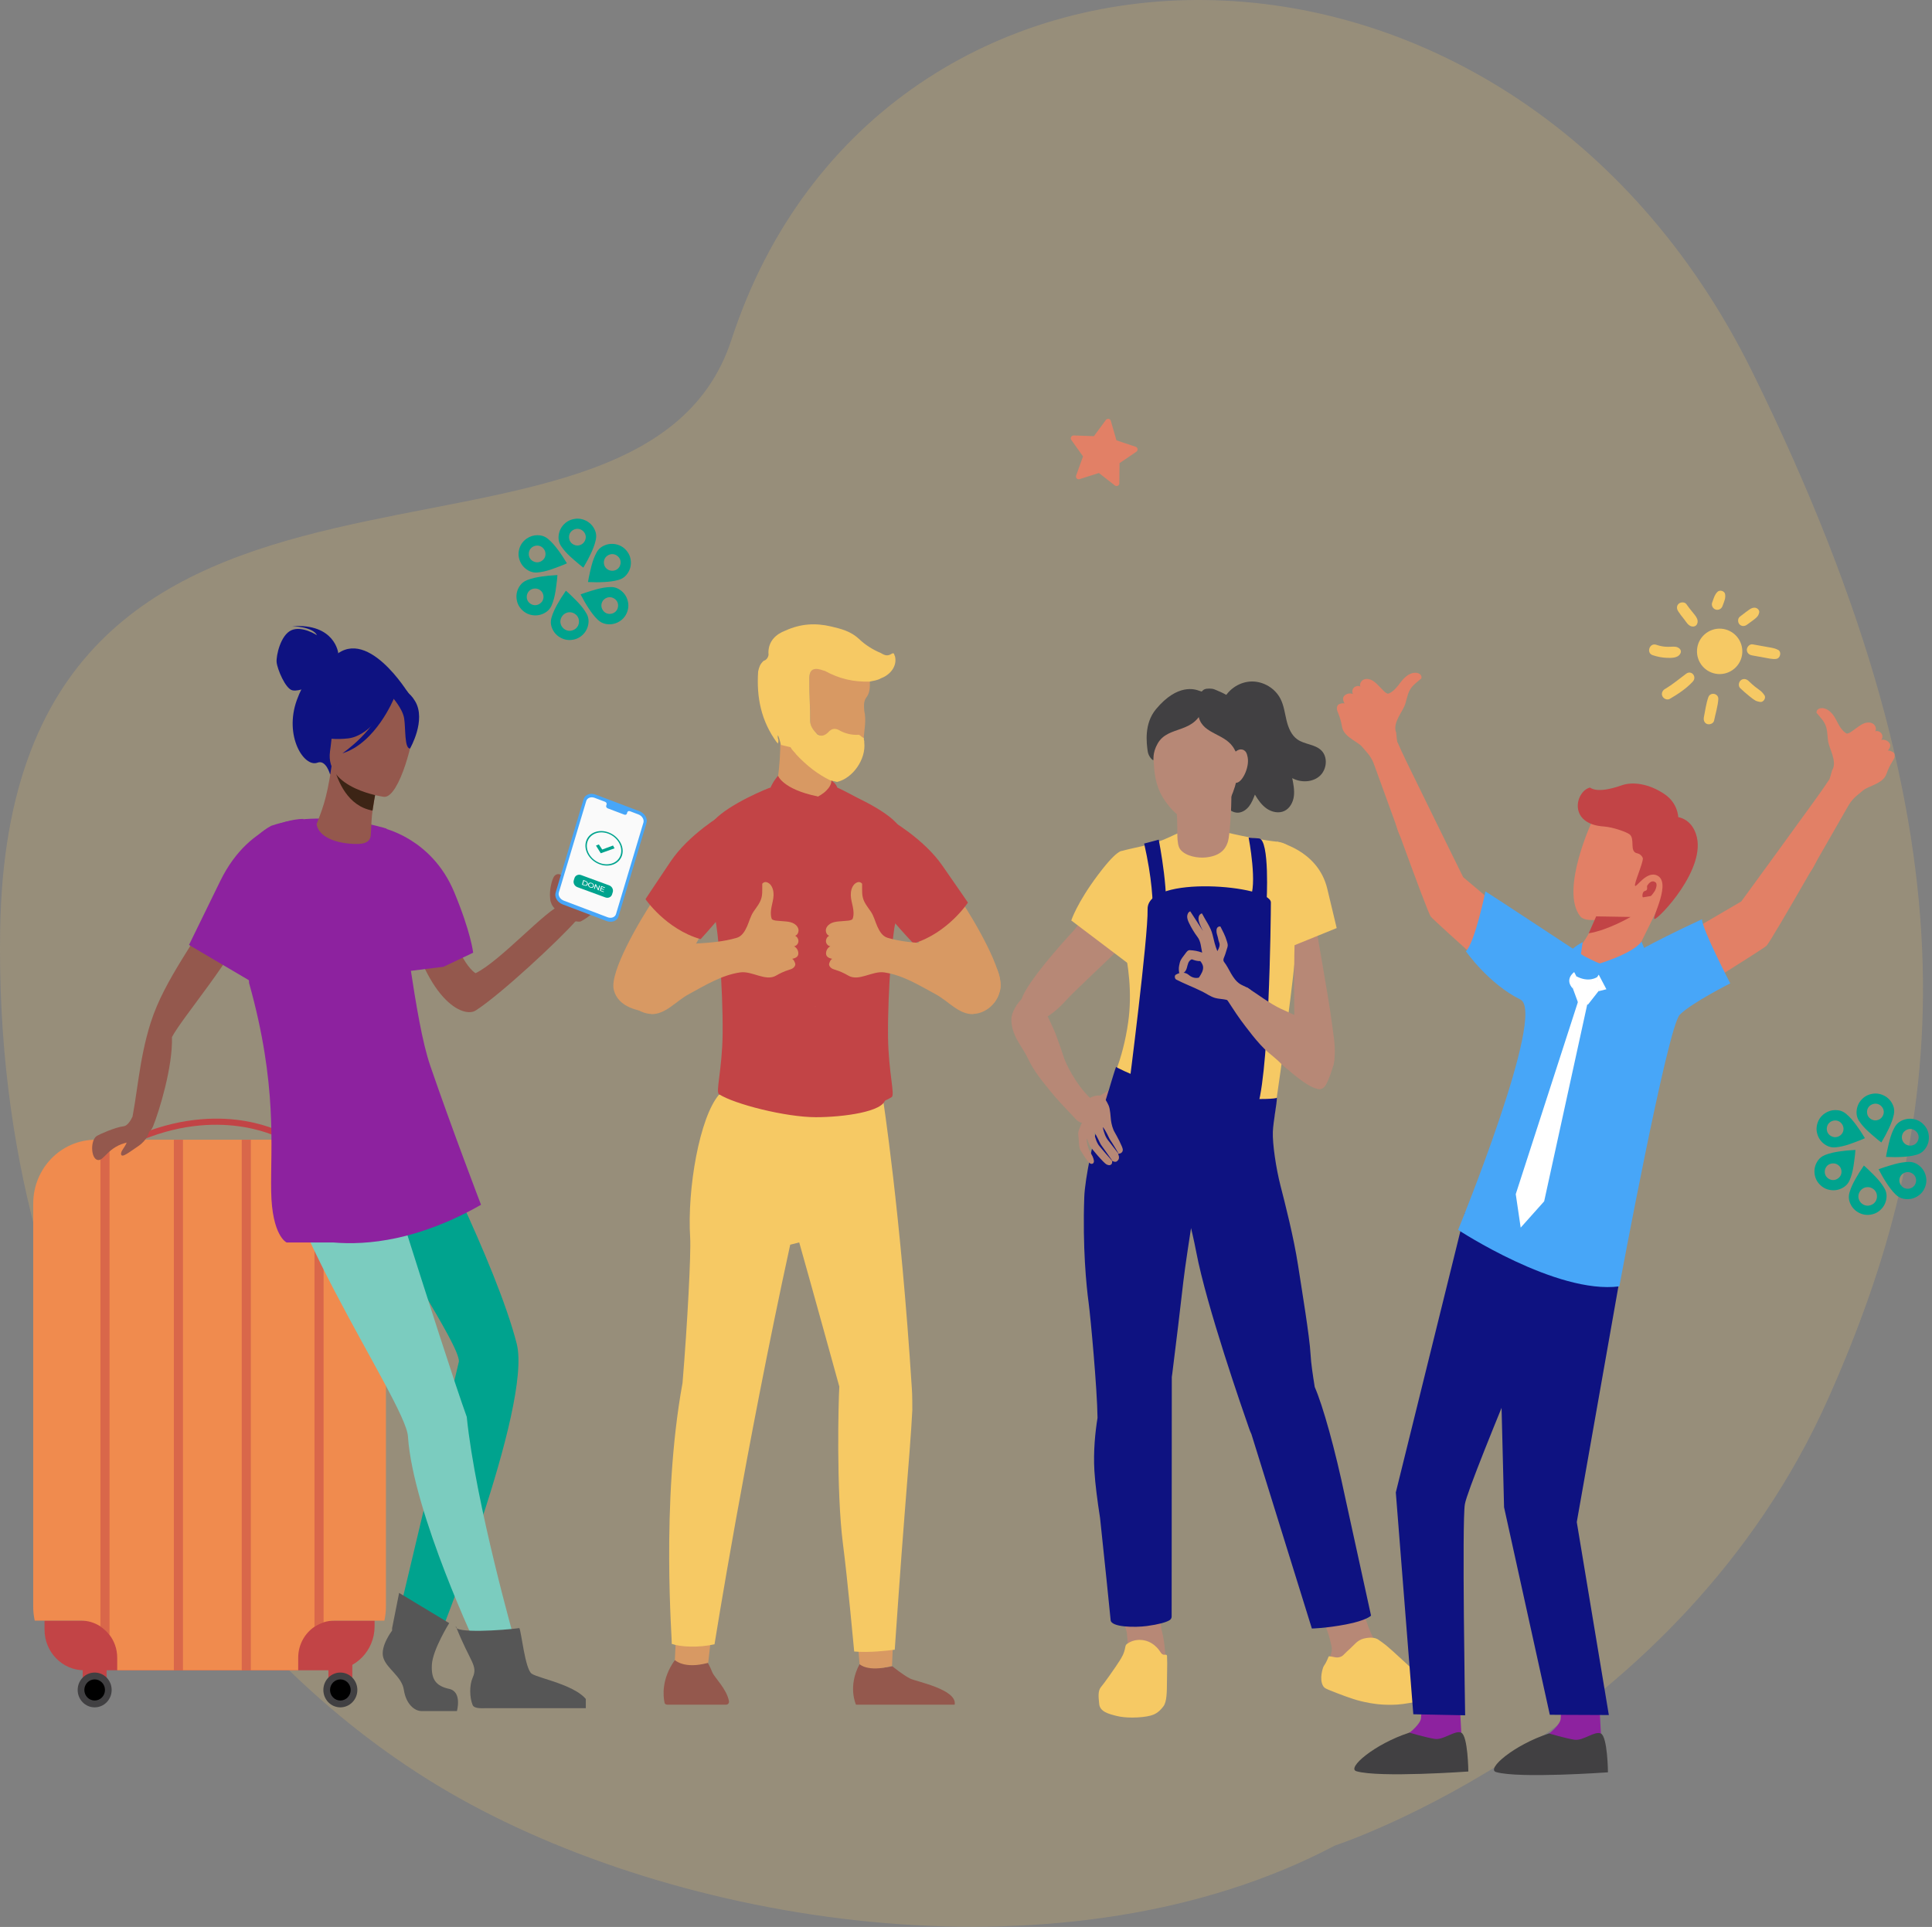
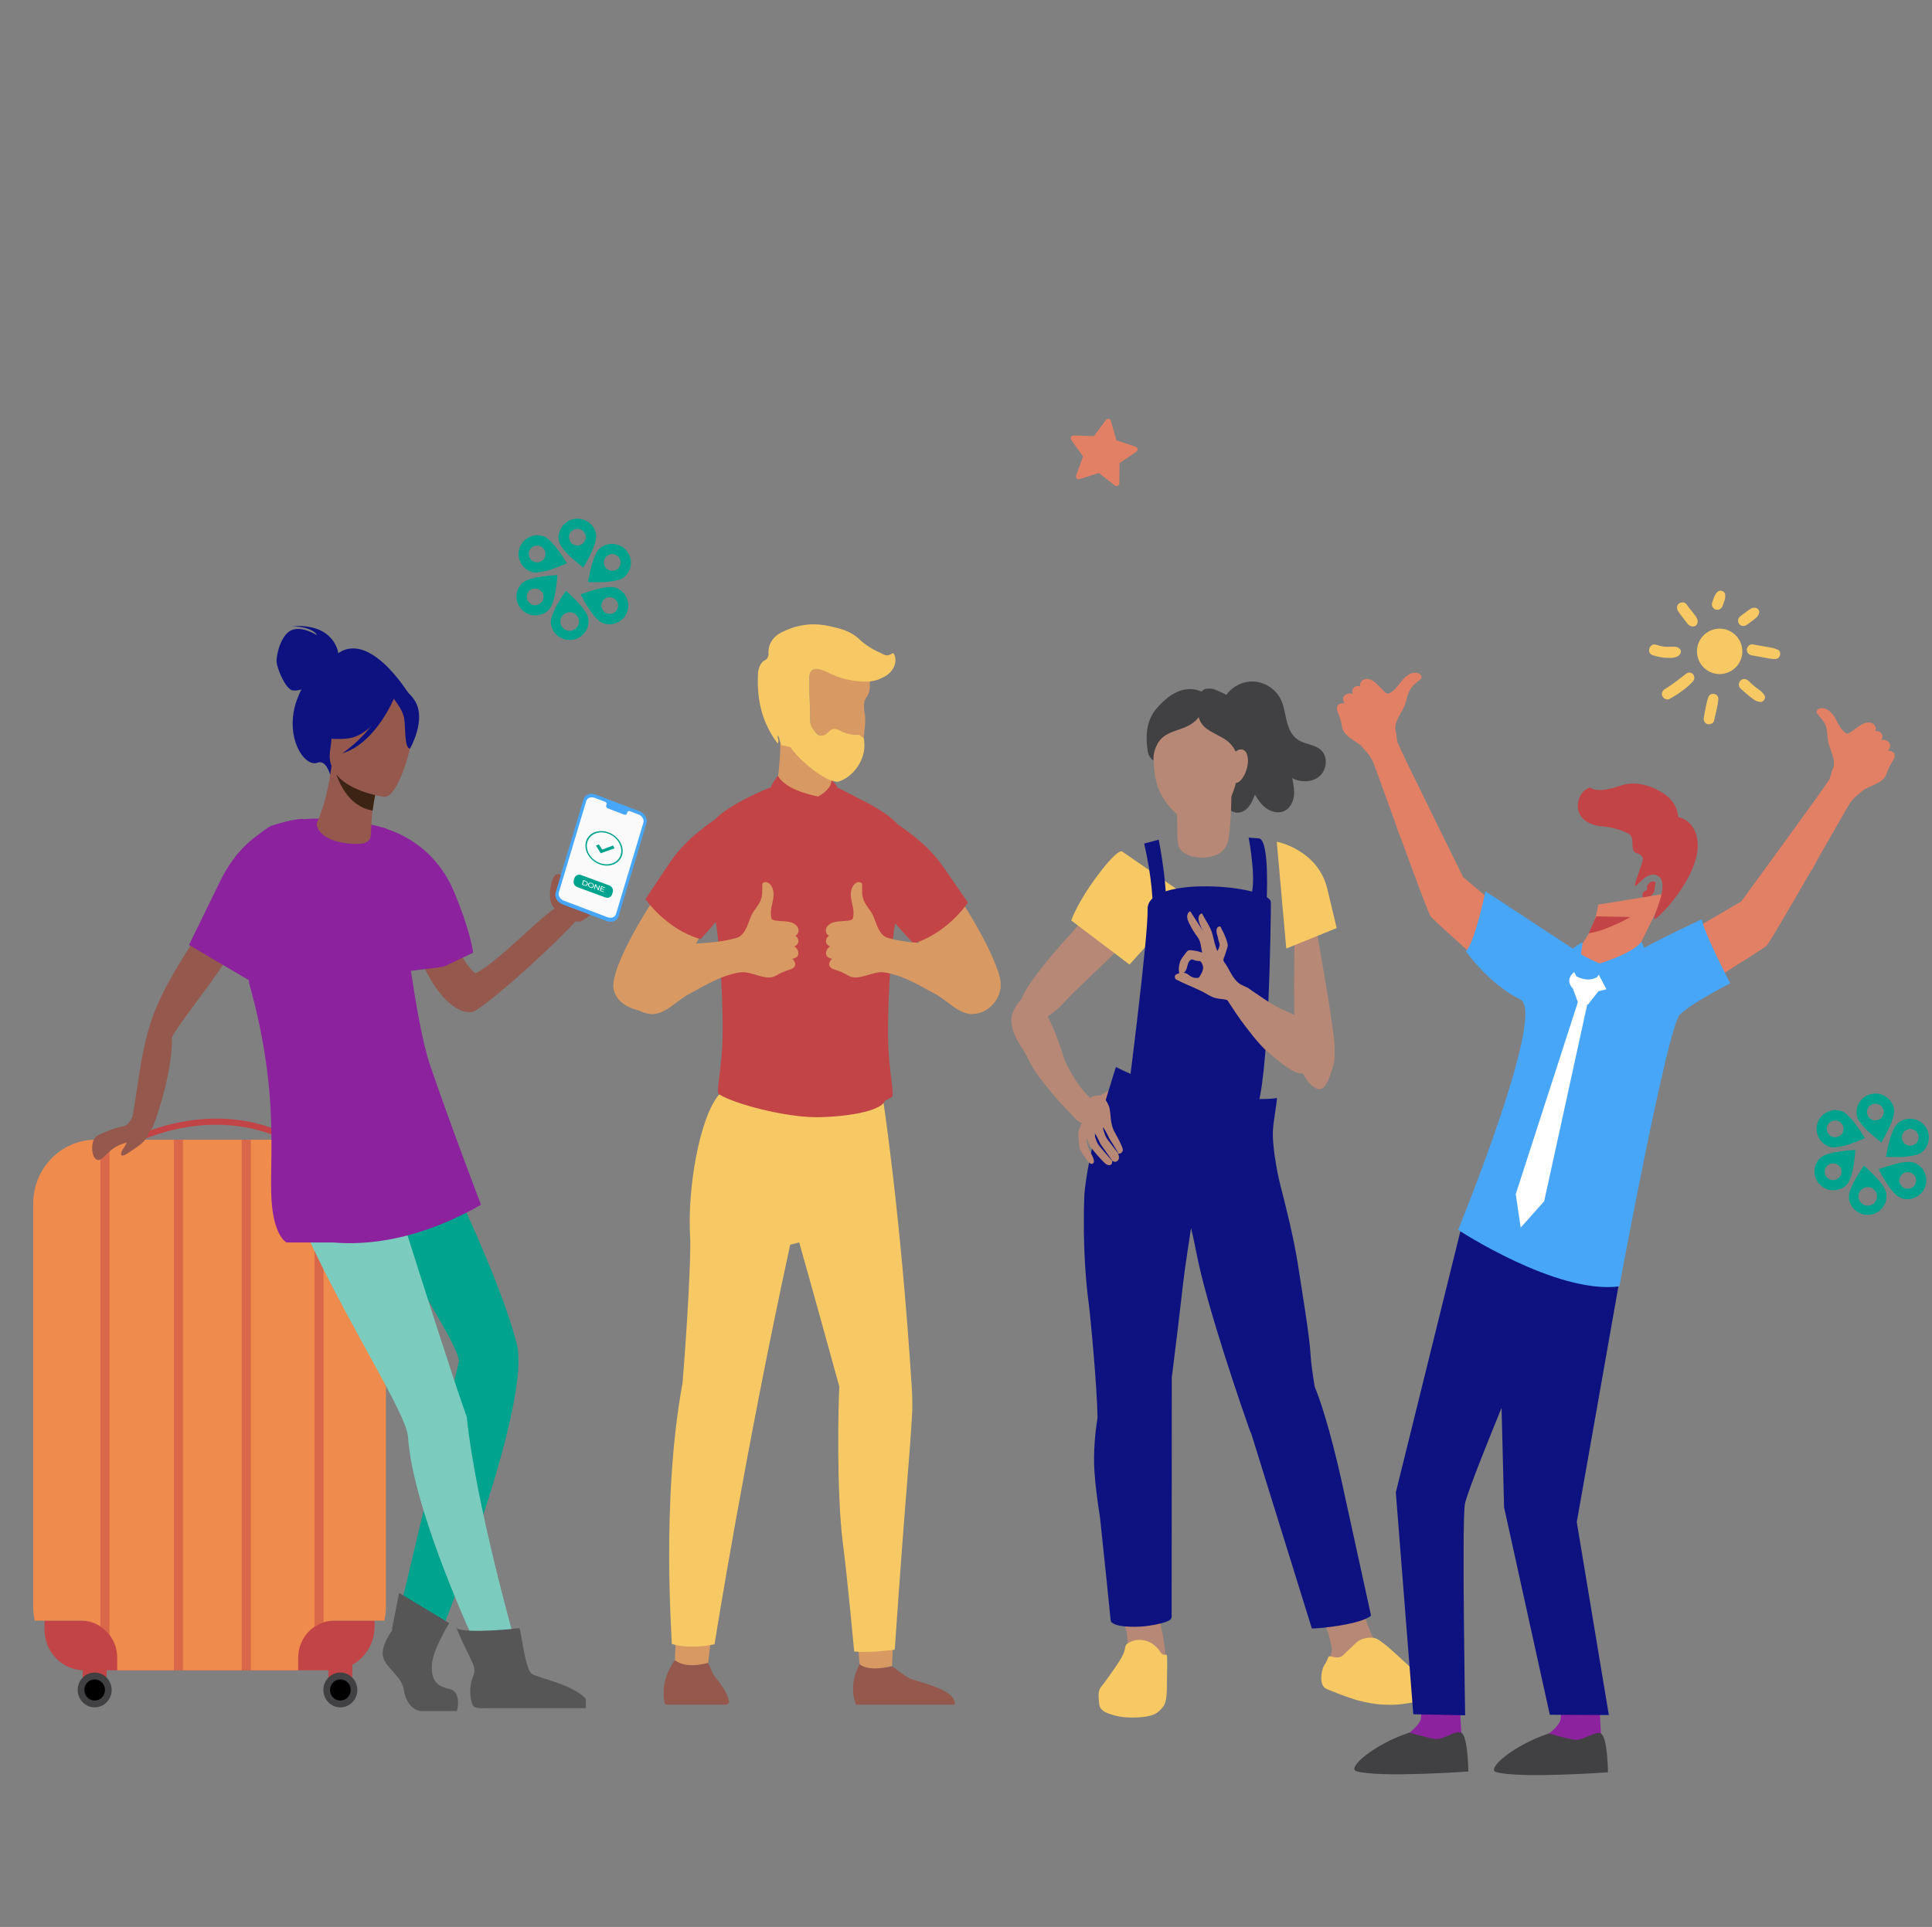
<svg xmlns="http://www.w3.org/2000/svg" width="413" height="412" viewBox="0 0 413 412" fill="none">
  <rect x="0" y="0" width="413" height="412" fill="#808080" stroke="none" />
-   <path opacity="0.2" d="M374.659 79.658C424.744 181.37 416.075 242.189 390.895 298.845C359.038 370.524 285.367 394.593 285.367 394.593C228.792 424.439 147.981 412.337 98.203 384.462C48.426 356.586 -1.583 293.189 0.038 198.588C2.13 76.532 136.227 134.276 156.362 72.631C187.963 -24.117 322.324 -26.621 374.659 79.658Z" fill="#F6C964" />
  <path d="M390.976 166.75C389.67 168.775 386.843 172.633 386.843 172.633C386.82 172.664 373.011 191.721 372.234 192.732L351.342 204.952L354.141 217.078C354.141 217.078 376.529 203.166 377.594 202.24C378.64 201.312 394.427 173.351 395.901 170.936C395.901 170.936 397.664 169.511 399.243 168.188L390.976 166.75Z" fill="#E28066" />
  <path d="M298.763 158.731C299.702 160.95 301.827 165.235 301.827 165.235C301.884 165.35 312.185 186.413 312.776 187.54L331.266 203.158L326.43 214.625C326.338 214.544 306.752 197.078 305.865 195.988C304.992 194.886 294.231 164.643 293.193 162.011C293.193 162.011 291.701 160.305 290.372 158.731H298.763Z" fill="#E28066" />
-   <path d="M236.905 186.701C236.905 189.975 237.081 185.874 238.1 185.448C238.689 185.201 236.905 184.276 239.471 182.026C243.169 181.019 245.607 180.812 248.74 179.531C252 178.198 254.934 176.028 259.833 177.372C264.732 178.715 270.58 179.718 272.933 179.958C275.285 180.197 277.014 181.711 277.506 184.276C279.466 194.503 272.831 233.757 272.477 238.265C272.124 242.773 256.463 244.055 246.466 241.669C236.476 239.284 235.369 238.027 236.365 234.817C237.353 231.635 240.007 226.861 241.177 218.512C242.913 206.122 237.972 194.422 236.905 190.179C236.361 188.015 237.068 187.788 236.905 186.701Z" fill="#F6C964" />
  <path d="M239.22 231.788L234.095 234.9L235.591 237.621L239.22 231.788Z" fill="#B78876" />
  <path d="M278.082 188.486C278.082 188.486 279.839 188.967 280.633 194.078C281.251 198.066 284.163 214.22 284.638 218.186C285.058 221.701 285.907 224.916 284.788 228.563C283.533 232.653 282.568 233.225 281.361 232.695C279.247 231.767 277.395 228.168 276.925 223.349C276.454 218.529 276.375 189.095 278.082 188.486Z" fill="#B78876" />
  <path d="M249.886 191.08C249.886 191.08 240.661 183.227 237 186.882C234.144 189.733 232.068 196.243 229.341 199.163C226.926 201.75 219.686 209.874 218.433 213.477C217.029 217.518 217.469 218.549 218.755 218.835C221.009 219.336 224.63 217.527 227.857 213.918C231.085 210.308 250.903 192.58 249.886 191.08Z" fill="#B78876" />
  <path d="M291.558 344.855H282.166C282.938 346.716 283.704 348.432 284.128 349.878C284.324 350.553 284.472 351.302 284.646 352.055C284.737 352.454 284.73 352.867 284.622 353.262C284.419 354.011 284.213 354.756 284.068 355.305C283.659 356.857 283.465 358.826 284.313 359.633C284.936 360.226 296.336 355.764 296.291 355.298C296.291 355.297 296.291 355.294 296.291 355.293C296.125 353.732 293.308 351.399 291.558 344.855Z" fill="#B78876" />
  <path d="M248.266 348.341C248.235 347.734 248.035 346.941 247.779 344.855H239.861C240.285 346.743 240.588 348.06 240.875 349.001C240.992 350.051 241.068 351.062 241.015 351.733C240.871 353.56 240.322 354.444 239.669 355.481C238.933 356.645 236.542 360.046 235.917 360.766C235.292 361.487 235.437 362.737 235.581 364.13C235.725 365.523 237.168 365.957 239.092 366.437C241.016 366.916 244.237 366.805 245.922 366.341C246.78 366.104 247.558 365.668 248.424 364.514C249.29 363.36 249.049 360.429 249.145 357.258C249.241 354.086 248.952 350.915 248.376 348.752C248.34 348.623 248.304 348.486 248.266 348.341Z" fill="#B78876" />
  <path d="M242.051 367.23C240.791 367.23 239.629 367.112 238.777 366.9C236.992 366.454 235.146 365.993 234.975 364.334L234.966 364.244C234.812 362.762 234.68 361.481 235.371 360.684C236.006 359.952 238.47 356.458 239.267 355.193C239.824 354.312 240.311 353.541 240.541 352.203C240.565 352.07 240.613 351.696 240.883 351.499C241.616 350.964 242.438 350.671 243.329 350.627C243.417 350.624 243.506 350.621 243.594 350.621C246.354 350.621 247.784 352.772 248.043 353.203C248.288 353.611 248.56 353.81 248.875 353.809C249.055 353.809 249.456 353.665 249.474 354.092C249.518 355.106 249.525 356.135 249.494 357.153C249.47 357.915 249.466 358.66 249.461 359.38C249.447 361.78 249.435 363.854 248.704 364.828C247.682 366.189 246.762 366.588 245.996 366.801C245.017 367.068 243.543 367.23 242.051 367.23Z" fill="#F6C964" />
  <path d="M295.738 364.464C296 364.478 296.265 364.487 296.528 364.491C297.942 364.517 299.122 364.504 301.437 364.097C303.568 363.72 303.568 363.72 305.054 363.31C305.133 363.288 305.211 363.271 305.286 363.256C305.548 363.199 305.818 363.141 306.037 362.909C306.946 361.947 305.773 359.728 305.575 359.446C305.312 359.073 304.953 358.753 304.938 358.74C304.275 358.151 303.602 357.917 303.348 357.83L303.312 357.817C302.721 357.61 302.355 357.273 300.813 355.85C300.52 355.579 300.183 355.27 299.796 354.914C298.021 353.287 297.13 352.471 296.542 351.989C295.544 351.174 294.999 350.811 294.56 350.52C294.192 350.275 293.22 349.917 291.513 350.344C290.13 350.689 289.448 351.754 288.619 352.48C288.078 352.954 287.731 353.301 287.477 353.555C287.053 353.98 286.893 354.139 286.475 354.274C286.215 354.358 285.978 354.392 285.728 354.379C285.509 354.367 285.301 354.323 285.057 354.271C284.804 354.218 284.516 354.158 284.165 354.125C284.165 354.125 284.123 354.116 284.068 354.151C284.018 354.183 283.998 354.231 283.998 354.231C283.879 354.552 283.728 354.874 283.583 355.185C283.403 355.566 283.289 355.741 283.179 355.909C283.088 356.048 282.994 356.191 282.872 356.438C282.86 356.46 281.931 358.948 282.837 360.472C283.127 360.961 283.57 361.132 284.754 361.591C284.915 361.653 285.09 361.72 285.28 361.795C285.767 361.987 288.832 363.223 290.869 363.71C291.872 363.949 293.553 364.35 295.738 364.464Z" fill="#F6C964" />
  <path d="M266.919 179.078C266.919 179.078 268.928 189.484 267.101 192.223C265.274 194.962 270.755 192.953 270.755 192.953C270.755 192.953 271.487 179.443 269.111 179.261C266.174 179.034 266.919 179.078 266.919 179.078Z" fill="#0E1281" />
  <path d="M287.572 320.238C285.381 309.78 282.789 300.536 281.048 296.554C280.642 294.039 280.248 291.408 280.158 289.597C279.967 285.796 278.193 275.169 277.477 270.499C276.565 264.55 274.675 257.199 273.725 253.494C272.775 249.789 272 244.562 272.095 241.997C272.178 239.763 273.008 235.727 272.953 234.723C272.602 234.921 269.993 235.132 264.088 234.834C254.673 234.359 253.59 234.207 247.029 231.736C240.467 229.265 238.576 228.128 238.576 228.128C238.386 228.412 235.641 237.721 234.785 240.287C233.929 242.852 231.933 251.733 231.783 255.963C231.402 266.673 232.231 274.966 232.707 278.48C233.119 281.523 234.548 296.951 234.616 303.14C234.121 306.22 233.696 310.323 233.95 314.526C234.117 317.282 234.579 320.847 235.16 324.579C235.905 331.648 237.337 345.257 237.419 346.393C237.53 347.932 242.611 348.005 245.19 347.653C247.663 347.316 249.279 346.869 250.028 346.403C250.327 346.217 250.494 345.877 250.461 345.525L250.493 294.423C250.537 294.122 250.575 293.84 250.609 293.586C251.084 289.976 252.674 276.674 252.959 274.015C253.244 271.355 254.605 262.57 254.605 262.57C254.605 262.57 255.216 265.047 255.717 267.687C257.93 279.335 265.703 301.662 267.034 305.463C267.177 305.873 267.34 306.268 267.518 306.647L280.435 348.19C280.435 348.19 283.375 348.152 287.778 347.305C292.18 346.456 293.085 345.433 293.085 345.433L287.572 320.238Z" fill="#0E1281" />
  <path d="M272.932 179.959C272.932 179.959 281.721 181.634 283.732 190.032C285.742 198.429 285.741 198.43 285.741 198.43L274.961 202.811L272.932 179.959Z" fill="#F6C964" />
  <path d="M239.933 182.093C239.933 182.093 239.284 180.984 234.731 187.038C230.179 193.092 229.005 196.805 229.005 196.805L241.467 206.236L254.243 191.966L239.933 182.093Z" fill="#F6C964" />
-   <path d="M281.991 232.832C282.084 232.835 282.173 232.834 282.258 232.825C282.946 232.761 283.402 232.033 283.662 231.434C284.281 230.011 284.518 227.604 283.885 226.286C282.769 223.963 280.847 222.772 278.622 221.391C278.235 221.151 277.836 220.903 277.427 220.642C276.79 220.234 276.082 219.756 275.324 219.222C275.099 219.063 274.89 219.225 275.028 219.45C275.472 220.171 275.769 220.837 275.913 221.43C276.35 223.242 275.97 224.36 274.712 224.948C274.257 225.161 273.739 225.257 273.174 225.235C272.828 225.221 272.473 225.162 272.12 225.06C271.905 224.998 271.807 225.202 271.964 225.386C272.951 226.545 273.827 227.449 274.57 228.077C274.682 228.171 274.795 228.268 274.913 228.367C277.1 230.22 280.095 232.755 281.991 232.832Z" fill="#B78876" />
  <path d="M220.732 212.864C220.65 212.821 220.569 212.783 220.489 212.754C219.841 212.515 219.115 212.974 218.621 213.402C217.448 214.418 216.193 216.486 216.195 217.948C216.197 220.525 217.416 222.43 218.825 224.637C219.071 225.021 219.323 225.417 219.579 225.829C219.977 226.472 220.409 227.21 220.862 228.019C220.996 228.258 221.254 228.204 221.227 227.941C221.138 227.099 221.159 226.37 221.285 225.773C221.674 223.95 222.5 223.106 223.888 223.119C224.391 223.124 224.899 223.261 225.399 223.526C225.706 223.688 226 223.894 226.274 224.139C226.441 224.288 226.618 224.146 226.556 223.912C226.167 222.441 225.768 221.246 225.369 220.359C225.309 220.226 225.248 220.09 225.185 219.95C224.013 217.333 222.409 213.752 220.732 212.864Z" fill="#B78876" />
  <path d="M261.587 149.504C262.689 147.252 265.128 145.721 267.629 145.707C270.14 145.695 272.595 147.186 273.729 149.421C274.452 150.849 274.649 152.473 275.019 154.025C275.398 155.579 276.037 157.181 277.341 158.099C278.874 159.173 281.06 159.114 282.413 160.404C283.923 161.832 283.653 164.564 282.084 165.939C280.525 167.306 278.065 167.361 276.238 166.372C276.493 167.646 276.754 168.957 276.587 170.246C276.419 171.536 275.729 172.838 274.547 173.397C273.356 173.955 271.882 173.639 270.796 172.892C269.71 172.144 268.933 171.03 268.259 169.891C267.919 170.767 267.579 171.652 267.008 172.391C266.437 173.131 265.591 173.719 264.652 173.758C263.503 173.799 262.451 173.001 261.9 171.985C261.358 170.971 261.237 169.795 261.224 168.641C261.195 165.801 261.752 162.965 262.737 160.306C263.364 158.603 264.186 156.877 264.058 155.059C263.929 153.242 262.368 151.378 260.58 151.712" fill="#414042" />
  <path d="M263.21 165.378C263.21 165.378 263.312 170.393 263.134 173.642C262.955 176.891 262.771 179.124 262.436 180.123C261.896 181.732 260.674 183.041 257.688 183.334C256.131 183.486 253.529 183.124 252.334 181.649C251.336 180.418 251.842 177.338 251.548 173.758C251.254 170.179 251.124 166.39 251.264 164.899C251.404 163.41 259.573 163.271 263.21 165.378Z" fill="#B78876" />
  <path d="M257.124 149.289C259.823 149.531 262.85 151.981 263.532 154.601C264.107 156.81 264.531 159.308 264.67 160.663C265.054 164.37 264.461 167.43 263.123 170.501C261.809 173.518 259.241 175.282 258.202 175.842C257.421 176.263 255.92 176.554 254.816 175.995C253.174 175.164 251.693 174.505 250.112 172.612C248.554 170.749 247.281 168.739 246.826 165.258C246.63 163.762 246.643 162.104 246.418 160.806C245.7 156.686 247.344 154.203 248.678 152.104C249.532 150.762 252.546 148.878 257.124 149.289Z" fill="#B78876" />
  <path d="M257.51 147.371C257.51 147.371 257.395 147.419 257.283 147.489C256.579 147.93 256.017 149.379 255.994 151.124C255.982 151.984 256.066 152.607 256.273 153.393C257.256 157.118 262.13 156.77 263.915 160.27C265.422 163.224 266.17 161.478 266.403 160.204C267.409 154.707 267.494 150.47 259.585 147.384C259.087 147.188 258.032 147.157 257.51 147.371Z" fill="#414042" />
  <path d="M256.309 147.677C255.506 147.389 251.756 146.047 247.107 151.636C244.507 154.76 245.122 158.96 245.329 160.553C245.491 161.797 246.371 162.529 246.518 162.528C246.681 162.528 246.277 161.065 247.471 158.973C249.797 154.9 255.544 157.187 257.408 150.92C257.63 150.174 257.464 149.325 257.395 148.368C257.362 147.914 256.743 147.834 256.309 147.677Z" fill="#414042" />
  <path d="M266.63 161.552C266.575 161.366 266.405 160.237 265.224 160.23C264.043 160.224 262.104 162.574 262.406 164.185C262.709 165.794 263.141 167.605 264.411 167.353C265.681 167.101 267.28 163.74 266.63 161.552Z" fill="#B78876" />
  <path d="M229.646 238.93C229.432 238.664 226.634 235.817 225.515 234.472C224.394 233.128 221.446 229.699 220.185 227.202C218.924 224.707 216.876 220.82 217.456 219.112C217.939 217.687 222.22 217.872 223.724 219.093C225.909 220.866 226.434 223.274 227.49 226.293C228.169 228.237 231.026 233.572 234.394 235.875C237.762 238.177 232.29 235.234 233.046 236.885C233.824 238.584 231.934 241.783 229.646 238.93Z" fill="#B78876" />
  <path d="M238.748 248.298C238.488 248.51 238.079 248.381 237.831 248.241C237.582 248.102 237.902 248.56 237.585 248.921C237.401 249.13 237.132 249.234 236.567 248.983C236.004 248.732 233.173 245.436 232.918 244.893C232.663 244.35 232.165 242.658 232.321 243.949C232.477 245.239 232.848 246.02 233.284 246.729C233.721 247.438 233.884 248.127 233.843 248.399C233.803 248.672 233.545 248.998 233.049 248.765C232.553 248.532 231.425 246.66 230.989 245.951C230.552 245.242 230.659 243.62 230.51 242.777C230.362 241.935 230.755 241.324 231.4 239.751C232.046 238.18 232.295 235.672 232.295 235.672C232.557 234.354 235.163 233.889 235.735 234.454C236.307 235.02 236.555 235.43 236.961 236.293C237.367 237.155 237.388 238.803 237.493 239.558C237.598 240.314 237.844 241.35 238.283 242.088C238.722 242.828 239.984 245.207 240.014 245.753C240.045 246.3 239.707 246.498 239.531 246.588C239.366 246.673 238.991 246.641 239.022 246.767C239.052 246.893 239.21 247.066 239.203 247.48C239.196 247.895 239.007 248.087 238.748 248.298ZM238.247 245.174L237.82 244.487C237.675 244.259 237.53 244.033 237.383 243.806L237.272 243.635L237.216 243.549L237.169 243.47C237.109 243.364 237.053 243.244 236.998 243.126C236.889 242.886 236.775 242.645 236.649 242.409C236.524 242.173 236.394 241.938 236.256 241.705C236.118 241.473 235.973 241.243 235.806 241.022L235.761 241.042C235.8 241.322 235.867 241.591 235.943 241.855C236.02 242.119 236.109 242.378 236.211 242.631C236.312 242.885 236.432 243.132 236.575 243.369C236.648 243.487 236.722 243.604 236.81 243.722L236.877 243.809L236.94 243.885L237.064 244.042L238.044 245.318C238.373 245.743 238.702 246.168 239.037 246.59L239.077 246.56C238.807 246.094 238.527 245.633 238.247 245.174ZM236.693 246.633L236.166 245.896L235.637 245.162C235.55 245.039 235.463 244.916 235.381 244.792C235.337 244.729 235.304 244.67 235.269 244.611C235.235 244.55 235.204 244.484 235.17 244.421C235.043 244.159 234.919 243.887 234.785 243.62C234.651 243.353 234.513 243.084 234.371 242.818C234.227 242.551 234.078 242.285 233.909 242.027L233.864 242.046C233.904 242.36 233.974 242.661 234.055 242.96C234.137 243.258 234.232 243.551 234.344 243.838C234.456 244.126 234.588 244.405 234.753 244.673C234.798 244.74 234.839 244.806 234.887 244.873C234.936 244.939 234.987 245.007 235.036 245.062L235.328 245.41L235.91 246.104L236.5 246.79C236.897 247.244 237.293 247.699 237.698 248.146L237.736 248.115C237.393 247.616 237.042 247.125 236.693 246.633Z" fill="#B78876" />
  <path d="M241.3 232.569C241.3 232.569 245.461 200.222 245.32 194.413C245.138 186.928 271.672 189.302 271.672 192.953C271.672 196.078 271.307 232.205 268.383 237.681C265.458 243.158 241.3 232.569 241.3 232.569Z" fill="#0E1281" />
  <path d="M244.588 180.356L247.702 179.532C247.702 179.532 250.291 192.588 248.83 197.152C247.368 201.716 245.723 200.62 245.723 200.62C245.723 200.62 247.916 195.144 244.588 180.356Z" fill="#0E1281" />
  <path d="M261.862 213.065C262.07 213.334 264.193 216.715 265.242 218.115C266.291 219.516 268.945 223.178 271.082 224.982C273.218 226.786 276.526 229.677 278.322 229.508C279.819 229.368 280.63 225.161 279.79 223.415C278.571 220.879 276.35 219.811 273.657 218.086C271.922 216.975 269.993 215.558 268.102 214.115C265.187 211.89 264.684 211.562 263.252 210.444C261.779 209.294 259.616 210.178 261.862 213.065Z" fill="#B78876" />
  <path d="M372.444 139.61C372.621 136.926 370.624 134.618 367.94 134.419C365.278 134.241 362.948 136.26 362.771 138.922C362.593 141.607 364.59 143.914 367.274 144.114C369.937 144.291 372.266 142.272 372.444 139.61Z" fill="#F6C964" />
  <path d="M364.236 153.343C364.524 151.923 364.702 150.437 365.19 149.061C365.611 147.885 367.408 148.24 367.32 149.505C367.209 151.036 366.721 152.589 366.41 154.097C366.277 154.696 365.478 154.985 364.946 154.807C364.302 154.585 364.125 153.942 364.236 153.343Z" fill="#F6C964" />
  <path d="M355.938 147.309C357.535 146.355 358.933 145.179 360.419 144.07C361.573 143.182 362.815 144.691 361.861 145.734C360.486 147.22 358.711 148.396 356.959 149.416C356.404 149.749 355.65 149.416 355.383 148.884C355.073 148.285 355.383 147.619 355.916 147.309H355.938Z" fill="#F6C964" />
  <path d="M358.978 138.634C359.333 138.923 359.421 139.344 359.2 139.743C358.667 140.742 357.269 140.675 356.293 140.653C355.273 140.609 354.252 140.409 353.276 140.076C351.856 139.588 352.633 137.37 354.053 137.858C356.848 138.812 357.913 137.769 358.978 138.634Z" fill="#F6C964" />
  <path d="M360.507 129.183C361.927 131.247 363.059 131.957 362.881 133.088C362.77 133.754 362.26 134.064 361.617 133.931C360.862 133.754 360.441 132.955 359.997 132.378C359.553 131.846 359.132 131.291 358.755 130.714C358.4 130.182 358.355 129.516 358.866 129.073C359.309 128.695 360.152 128.673 360.507 129.183Z" fill="#F6C964" />
  <path d="M366.01 128.828C366.454 127.586 366.565 127.12 367.142 126.543C367.652 126.033 368.717 126.366 368.784 127.098C368.872 127.963 368.695 128.296 368.207 129.605C367.985 130.204 367.319 130.537 366.72 130.315C366.121 130.115 365.789 129.405 366.01 128.806V128.828Z" fill="#F6C964" />
  <path d="M371.934 131.846C373.975 130.293 374.374 129.871 375.173 129.938C375.639 129.982 376.171 130.448 376.06 130.958C375.861 131.935 375.306 132.201 373.443 133.576C372.932 133.953 372.245 133.953 371.823 133.465C371.446 133.022 371.446 132.223 371.934 131.846Z" fill="#F6C964" />
  <path d="M380.096 138.945C380.895 139.366 380.585 140.764 379.697 140.875C378.876 140.986 378.544 140.853 374.506 140.121C373.885 140.01 373.374 139.544 373.419 138.856C373.463 138.279 374.04 137.658 374.661 137.769C378.854 138.523 379.276 138.523 380.074 138.945H380.096Z" fill="#F6C964" />
  <path d="M373.775 145.578C375.993 147.73 376.304 147.353 377.191 148.662C377.59 149.261 376.925 150.215 376.237 150.082C375.35 149.927 375.106 149.771 373.952 148.84C373.286 148.307 372.621 147.73 372 147.131C371.534 146.688 371.667 145.845 372.111 145.467C372.621 145.024 373.309 145.135 373.775 145.578Z" fill="#F6C964" />
  <path d="M239.278 103.374L239.323 99.025L242.917 96.585C243.316 96.319 243.249 95.675 242.761 95.52L238.657 94.144L237.459 89.974C237.326 89.508 236.705 89.397 236.416 89.774L233.843 93.257L229.517 93.102C229.029 93.102 228.718 93.634 229.006 94.056L231.513 97.583L230.049 101.665C229.872 102.131 230.315 102.597 230.781 102.442L234.908 101.133L238.324 103.795C238.724 104.106 239.278 103.817 239.278 103.329V103.374Z" fill="#E28066" />
  <path d="M131.203 211.613C130.294 207.812 136.607 197.017 139.878 192.094C143.251 193.85 150.019 197.691 150.102 199.013C150.184 200.335 142.563 211.096 139.878 216.466C136.607 216.329 132.112 215.413 131.203 211.613Z" fill="#D89963" />
  <path d="M213.824 211.613C214.732 207.812 208.419 197.017 205.149 192.094C201.775 193.85 195.007 197.691 194.925 199.013C194.842 200.335 204.321 210.89 207.007 216.26C210.277 216.122 212.915 215.413 213.824 211.613Z" fill="#D89963" />
  <path d="M155.06 235.633C155.349 238.33 164.114 239.486 169.894 239.486C176.347 239.486 187.328 236.693 190.603 234.574C191.374 234.092 189.929 229.372 189.832 221.666C189.736 211.36 190.892 198.934 191.374 197.489C193.589 191.036 195.612 185.449 194.745 180.247C193.782 178.514 192.626 177.069 191.566 175.913C188.291 172.445 180.007 169.074 179.526 168.978C179.526 168.978 174.421 169.074 171.049 168.881C168.063 168.785 167.485 168.689 165.366 168.978C161.899 170.615 156.216 173.601 153.904 177.165C151.881 180.247 151.881 184.775 153.615 195.852C154.193 199.608 155.252 214.538 155.445 225.519C155.638 231.491 154.963 234.477 155.06 235.633Z" fill="#C24446" />
  <path d="M190.048 175.114C190.048 175.114 197.414 179.248 201.436 185.061C205.601 191.036 206.911 192.982 206.911 192.982C206.911 192.982 202.648 199.485 195.27 201.728C195.27 201.728 186.486 192.588 184.533 187.824C182.555 182.966 183.532 173.444 190.048 175.114Z" fill="#C24446" />
  <path d="M204.08 364.471H190.884H189.054H182.985C182.985 364.471 181.155 360.619 183.756 355.802C183.756 355.802 185.49 357.247 190.788 356.284C190.788 356.284 193.003 358.114 194.544 358.885C195.893 359.559 204.658 361.197 204.08 364.471Z" fill="#94584D" />
  <path d="M144.264 354.936C144.264 354.936 147.154 356.477 151.296 355.514C151.296 355.514 151.681 356.091 152.259 357.536C152.741 358.692 155.342 361.1 155.823 363.701C155.919 364.086 155.63 364.472 155.245 364.472H142.627C142.338 364.472 142.049 364.279 142.049 363.99C141.76 362.641 141.375 358.981 144.264 354.936Z" fill="#94584D" />
  <path d="M190.691 356.188L190.98 348.771L183.178 348.963L183.756 355.802C183.66 355.706 185.297 357.633 190.691 356.188Z" fill="#D89963" />
  <path d="M151.39 355.513L152.16 348.771H144.551L144.262 354.935C144.262 354.935 146.284 356.958 151.39 355.513Z" fill="#D89963" />
  <path d="M145.901 295.697C146.96 282.982 147.731 267.956 147.538 264.681C146.864 254.182 149.561 238.866 153.703 234.05C153.703 234.05 173.256 234.917 182.118 235.399C188.379 235.784 188.572 234.05 188.572 233.665C188.764 235.11 192.521 259.094 194.929 296.949C195.025 298.009 195.025 300.802 195.025 301.476C194.833 305.618 194.158 314.094 193.388 323.63C192.617 333.166 191.269 352.72 191.269 352.72C189.824 352.913 185.778 353.394 182.6 353.105C182.6 353.105 181.155 337.405 180.192 330.084C178.747 318.718 179.228 299.453 179.421 296.467C179.421 296.467 173.256 274.12 170.848 265.644L168.922 266.126C159.386 309.856 152.74 351.564 152.74 351.564C149.272 352.335 145.419 352.142 143.589 351.468C143.782 351.468 141.181 321.511 145.901 295.697Z" fill="#F6C964" />
  <path d="M189.247 235.014C188.958 237.711 180.192 238.866 174.413 238.866C167.959 238.866 156.979 236.073 153.704 233.954C152.933 233.472 154.378 228.753 154.474 221.047C154.571 210.74 153.415 198.314 152.933 196.87C150.718 190.416 148.695 184.829 149.562 179.628C150.525 177.894 151.681 176.449 152.74 175.293C156.015 171.826 164.299 168.454 164.781 168.358C164.781 168.358 169.886 168.454 173.257 168.262C176.243 168.165 176.821 168.069 178.94 168.358C182.408 169.996 188.091 172.982 190.403 176.546C192.425 179.628 192.425 184.155 190.692 195.232C190.114 198.989 189.054 213.919 188.862 224.9C188.669 230.872 189.343 233.858 189.247 235.014Z" fill="#C24446" />
  <path d="M166.609 169.899C167.091 168.647 166.031 168.165 166.224 166.624C167.091 161.23 166.802 154.199 166.802 154.199L173.448 159.785L176.627 162.386C177.012 163.927 177.494 165.95 177.975 167.588C178.457 169.225 177.879 170.477 177.879 170.477L166.609 169.899Z" fill="#D89963" />
-   <path d="M174.508 215.267C174.315 215.171 174.219 215.171 174.026 215.074C174.123 215.074 174.219 215.171 174.219 215.171C174.412 215.171 174.411 215.267 174.508 215.267Z" fill="#E28066" />
  <path d="M164.78 168.357C164.78 168.357 164.491 168.743 165.166 167.491C165.455 166.913 166.321 165.853 166.321 165.853C166.321 165.853 167.285 168.743 174.798 170.284L173.546 174.811C173.642 174.907 167.67 173.077 164.78 168.357Z" fill="#C24446" />
  <path d="M177.688 166.72C177.688 166.72 177.977 167.683 176.725 168.936C176.051 169.706 174.895 170.284 174.895 170.284L177.11 174.137C177.11 174.137 178.94 172.307 178.94 168.261C178.94 168.261 178.844 167.972 178.459 167.491C178.266 167.394 177.688 166.72 177.688 166.72Z" fill="#C24446" />
  <path d="M154.546 174.099C154.546 174.099 147.251 178.357 143.326 184.237C139.262 190.281 137.985 192.248 137.985 192.248C137.985 192.248 142.357 198.678 149.771 200.798C149.771 200.798 158.401 191.512 160.274 186.715C162.17 181.824 161.033 172.321 154.546 174.099Z" fill="#C24446" />
  <path d="M185.951 145.659C182.511 145.476 179.513 144.765 176.358 143.384L176.058 143.313C173.73 142.444 172.918 143.201 173.019 145.442C172.979 148.283 173.239 151.194 173.199 154.035C173.214 155.305 173.672 156.047 174.729 156.931C175.557 157.444 176.157 157.586 176.969 156.829C177.853 155.772 178.753 155.985 179.581 156.498C180.709 157.082 181.909 157.367 183.179 157.351C183.85 157.194 184.078 157.564 184.607 158.006C184.734 156.137 185.231 154.038 184.758 152.026C184.672 151.055 184.585 150.085 185.098 149.256C185.982 148.199 185.967 146.929 185.951 145.659Z" fill="#D89963" />
  <path d="M177.449 166.828C178.048 166.971 178.348 167.042 178.948 167.184C182.301 166.396 185.167 162.325 184.749 158.743C184.82 158.443 184.592 158.072 184.663 157.772C184.063 157.63 183.906 156.96 183.235 157.117C181.964 157.133 180.765 156.848 179.637 156.264C178.809 155.751 177.909 155.538 177.025 156.595C176.212 157.352 175.542 157.51 174.713 156.996C173.956 156.184 173.199 155.371 173.184 154.1C173.224 151.26 172.964 148.348 173.004 145.508C172.902 143.267 173.715 142.51 176.043 143.378L176.342 143.449C179.427 145.131 182.425 145.842 185.936 145.724C186.607 145.567 187.578 145.48 188.319 145.023C190.403 144.25 191.8 142.365 191.327 140.353C191.098 139.982 191.24 139.382 190.499 139.84C189.757 140.297 189.157 140.155 188.329 139.642C186.601 138.915 184.944 137.889 183.659 136.634C181.844 134.937 179.746 134.44 177.647 133.942C174.349 133.16 171.138 133.349 167.942 134.807C165.859 135.58 164.233 137.095 164.264 139.635C164.421 140.306 163.908 141.134 163.237 141.292C162.425 142.049 162.282 142.649 162.069 143.548C161.689 149.158 162.721 154.153 166.065 158.746C166.065 158.746 166.365 158.817 166.294 159.117C166.365 158.817 166.507 158.217 166.279 157.846C166.105 155.905 166.956 159.274 166.956 159.274L168.051 159.533L168.677 159.682L168.992 159.757L169.221 160.127C169.45 160.498 169.978 160.94 170.207 161.311C172.479 163.75 174.893 165.589 177.449 166.828Z" fill="#F6C964" />
  <path d="M139.195 216.79C136.923 216.707 134.816 215.158 133.907 213.072C132.999 210.986 133.288 208.486 134.465 206.545C135.642 204.603 137.687 203.261 139.897 202.744C145.681 201.381 151.815 202.187 157.495 200.514C158.61 200.183 159.23 199.109 159.705 198.056C160.18 196.982 160.449 195.825 161.11 194.875C161.771 193.904 162.535 193.016 162.803 191.859C162.948 191.26 162.948 190.641 162.948 190.042C162.948 189.67 162.948 189.319 162.948 188.947C163.154 188.699 163.464 188.534 163.774 188.596C164.105 188.658 164.394 188.844 164.621 189.071C165.199 189.691 165.385 190.579 165.365 191.426C165.323 192.273 165.096 193.078 164.931 193.904C164.766 194.73 164.683 195.598 164.951 196.403C165.034 196.631 165.199 196.651 165.406 196.734C165.633 196.817 165.881 196.837 166.108 196.858C166.604 196.899 167.1 196.94 167.595 196.982C168.194 197.023 168.835 197.085 169.392 197.312C169.95 197.539 170.466 197.973 170.652 198.572C170.817 199.151 170.549 199.894 169.971 200.08C170.425 200.266 170.714 200.824 170.673 201.319C170.631 201.815 170.218 202.249 169.743 202.331C170.342 202.621 170.714 203.323 170.652 203.984C170.57 204.645 169.971 204.872 169.31 205.016C169.64 205.058 170.032 205.905 170.012 206.235C169.971 206.566 169.743 206.834 169.475 207.02C169.206 207.206 168.876 207.288 168.566 207.392C167.637 207.681 166.748 208.094 165.902 208.59C163.65 209.912 160.779 207.536 158.218 207.908C154.232 208.486 150.741 210.676 147.188 212.597C144.483 214.063 142.252 216.934 139.174 216.831L139.195 216.79Z" fill="#D89963" />
  <path d="M208.044 216.79C210.316 216.707 212.423 215.158 213.332 213.072C214.241 210.986 213.952 208.486 212.774 206.545C211.597 204.603 209.552 203.261 207.342 202.744C201.559 201.381 195.424 202.187 189.744 200.514C188.629 200.183 188.009 199.109 187.534 198.056C187.059 196.982 186.791 195.825 186.13 194.875C185.469 193.904 184.704 193.016 184.436 191.859C184.291 191.26 184.291 190.641 184.291 190.042C184.291 189.67 184.291 189.319 184.291 188.947C184.085 188.699 183.775 188.534 183.465 188.596C183.135 188.658 182.846 188.844 182.618 189.071C182.04 189.691 181.854 190.579 181.875 191.426C181.895 192.273 182.143 193.078 182.309 193.904C182.474 194.73 182.556 195.598 182.288 196.403C182.205 196.631 182.04 196.651 181.833 196.734C181.627 196.817 181.358 196.837 181.131 196.858C180.635 196.899 180.14 196.94 179.644 196.982C179.045 197.023 178.405 197.085 177.847 197.312C177.289 197.539 176.773 197.973 176.587 198.572C176.422 199.151 176.69 199.894 177.269 200.08C176.814 200.266 176.525 200.824 176.567 201.319C176.608 201.815 177.021 202.249 177.496 202.331C176.897 202.621 176.525 203.323 176.587 203.984C176.67 204.645 177.269 204.872 177.93 205.016C177.599 205.058 177.207 205.905 177.227 206.235C177.269 206.566 177.496 206.834 177.764 207.02C178.033 207.206 178.363 207.288 178.673 207.392C179.603 207.681 180.491 208.094 181.338 208.59C183.589 209.912 186.46 207.536 189.021 207.908C193.008 208.486 196.498 210.676 200.051 212.597C202.757 214.063 204.987 216.934 208.065 216.831L208.044 216.79Z" fill="#D89963" />
  <path d="M301.708 181.547C303.227 183.239 301.738 183.438 303.923 182.8C306.107 182.162 305.068 180.014 305.805 177.867C306.542 175.719 304.941 174.375 303.923 172.347C301.266 167.032 298.933 162.779 298.461 156.641C298.001 155.573 298.429 154.409 298.933 153.37C299.454 152.317 300.17 151.37 300.477 150.254C300.799 149.125 300.992 147.969 301.708 147.022C302.075 146.527 302.551 146.131 303.011 145.747C303.297 145.509 303.567 145.284 303.852 145.046C303.91 144.729 303.839 144.385 303.593 144.186C303.333 143.972 303.005 143.869 302.685 143.84C301.839 143.793 301.038 144.219 300.401 144.777C299.764 145.335 299.304 146.042 298.775 146.698C298.246 147.354 297.633 147.973 296.842 148.282C296.615 148.365 296.493 148.251 296.298 148.145C296.102 148.039 295.914 147.846 295.753 147.685C295.404 147.331 295.054 146.977 294.705 146.622C294.29 146.189 293.832 145.737 293.3 145.454C292.769 145.171 292.105 145.052 291.526 145.293C290.976 145.537 290.577 146.219 290.804 146.782C290.371 146.552 289.757 146.687 289.403 147.037C289.049 147.386 288.98 147.981 289.221 148.399C288.615 148.124 287.838 148.288 287.37 148.759C286.915 149.246 287.124 149.851 287.436 150.451C287.193 150.224 286.291 150.465 286.051 150.693C285.823 150.936 285.763 151.282 285.792 151.608C285.821 151.933 285.969 152.24 286.088 152.544C286.462 153.443 286.713 154.389 286.875 155.357C287.301 157.933 290.964 158.617 292.319 160.822C294.428 164.254 296.863 168.388 297.662 172.347C298.269 175.364 298.426 178.145 300.477 180.443L301.708 181.547Z" fill="#E28066" />
  <path d="M267.793 212.22C267.533 211.718 267.049 211.389 266.565 211.13C266.063 210.87 265.544 210.68 265.077 210.386C264.246 209.849 263.675 209.019 263.174 208.171C262.689 207.324 262.257 206.424 261.651 205.645C261.305 205.196 261.772 204.555 261.928 204.002C262.084 203.5 262.239 202.998 262.395 202.497C262.534 202.047 262.395 201.666 262.257 201.216C261.928 200.074 261.392 199.088 260.89 198.102C260.613 198.016 260.267 198.189 260.146 198.466C259.938 198.985 260.077 199.573 260.25 200.109C260.406 200.576 260.423 201.026 260.613 201.476C260.873 202.099 260.613 202.687 260.233 203.362C259.748 202.22 259.506 201.078 259.212 199.867C258.814 198.206 257.724 196.839 256.945 195.299C256.599 195.334 256.34 195.663 256.253 195.991C256.167 196.32 256.201 196.684 256.288 197.012C256.426 197.549 256.738 198.258 257.188 199.088C256.271 197.67 255.354 196.268 254.437 194.85C254.004 194.988 253.797 195.49 253.779 195.957C253.779 196.424 253.952 196.857 254.143 197.272C254.662 198.362 255.284 199.4 256.011 200.369C256.703 201.286 256.738 202.549 256.98 203.673C256.08 203.344 255.302 203.206 254.35 203.154C253.918 203.119 253.624 203.552 253.364 203.915C252.932 204.521 252.378 205.092 252.205 205.818C251.98 206.77 251.928 207.081 252.067 207.998C252.361 208.223 252.862 208.137 253.156 207.894C253.451 207.652 253.606 207.289 253.71 206.943C253.814 206.58 253.883 206.216 254.021 205.87C254.177 205.524 254.437 205.213 254.783 205.109C255.336 205.334 255.994 205.524 256.582 205.49C256.842 205.784 257.101 206.234 257.17 206.632C257.309 207.462 256.755 208.31 256.288 209.019C255.527 209.227 254.748 208.984 254.143 208.465C253.364 207.808 252.343 207.825 251.461 208.344C250.994 208.465 251.08 209.244 251.426 209.434C252.932 210.23 255.336 211.164 257.032 212.012C257.931 212.462 258.762 213.085 259.731 213.362C260.821 213.673 262.066 213.535 263.035 214.123" fill="#B78876" />
  <path d="M266.564 211.13C268.865 212.583 271.478 214.607 273.865 215.714C276.253 216.822 278.744 217.808 280.872 219.365C283 220.922 284.799 223.136 285.163 225.749C285.336 226.977 285.111 228.361 284.142 229.123C283.104 229.936 281.633 229.728 280.388 229.33C276.478 228.033 273.363 225.04 270.595 221.977C267.827 218.915 265.215 215.611 261.754 213.361" fill="#B78876" />
-   <path d="M340.46 175.308C340.46 175.308 333.374 190.333 337.812 195.93C339.877 198.406 350.737 194.233 350.737 194.233C350.737 194.233 357.898 191.423 358.893 185.616C360.951 174.561 345.805 165.556 340.46 175.308Z" fill="#E28066" />
-   <path d="M353.924 188.669C353.609 188.423 353.134 188.254 352.523 188.841C351.871 189.546 352.151 189.512 352.1 190.029C352.05 190.547 351.575 190.378 351.329 190.693C351.083 191.007 350.821 192.119 351.738 192.178C352.655 192.236 353.358 191.013 353.604 190.698C353.807 190.503 354.434 189.118 353.924 188.669Z" fill="#C24446" />
+   <path d="M353.924 188.669C353.609 188.423 353.134 188.254 352.523 188.841C351.871 189.546 352.151 189.512 352.1 190.029C352.05 190.547 351.575 190.378 351.329 190.693C351.083 191.007 350.821 192.119 351.738 192.178C352.655 192.236 353.358 191.013 353.604 190.698Z" fill="#C24446" />
  <path d="M355.935 191.082L347.257 208.67L335.802 204.32C335.802 204.32 340.522 200.903 341.655 193.413L355.935 191.082Z" fill="#E28066" />
  <path d="M348.558 196.054C348.558 196.054 343.717 198.896 339.617 199.545L341.212 195.93L348.558 196.054Z" fill="#C24446" />
  <path d="M339.84 168.39C340.002 168.314 341.048 169.891 346.716 167.89C349.007 167.097 352.47 167.526 355.818 169.788C358.732 171.763 358.752 174.717 358.752 174.717C358.752 174.717 361.46 175.01 362.551 178.345C365.039 185.659 354.441 196.622 353.686 196.487C352.888 196.471 357.682 188.266 353.954 187.073C351.772 186.431 349.747 189.863 349.518 189.379C349.288 188.895 351.209 184.623 351.191 183.545C351.157 183.265 350.732 182.578 349.976 182.443C348.227 182.089 349.599 179.362 348.341 178.379C347.594 177.845 344.859 176.873 342.907 176.714C335.173 176.239 336.709 169.285 339.84 168.39Z" fill="#C24446" />
  <path d="M341.804 362.744C341.804 362.744 342.23 370.729 342.23 370.747C342.397 371.766 343.045 374.267 343.045 375.194C343.045 378.658 327.576 372.193 331.059 370.673C331.374 370.544 333.504 368.71 333.615 367.542C333.782 365.727 333.708 362.837 333.708 362.837L341.804 362.763V362.744Z" fill="#8D229F" />
  <path d="M331.096 370.618C331.096 370.618 334.727 371.693 336.58 371.97C338.433 372.248 340.897 370.025 342.212 370.637C343.657 371.303 343.731 378.936 343.731 378.936C343.731 378.936 324.686 380.307 319.814 378.881C317.627 378.232 323.649 373.064 331.096 370.637V370.618Z" fill="#414042" />
  <path d="M311.957 362.57C311.957 362.57 312.383 370.555 312.383 370.574C312.55 371.593 313.199 374.094 313.199 375.02C313.199 378.484 297.729 372.019 301.212 370.5C301.527 370.37 303.657 368.536 303.769 367.369C303.935 365.553 303.861 362.663 303.861 362.663L311.957 362.589V362.57Z" fill="#8D229F" />
  <path d="M301.25 370.444C301.25 370.444 304.881 371.519 306.733 371.797C308.586 372.075 311.05 369.851 312.365 370.463C313.81 371.13 313.885 378.763 313.885 378.763C313.885 378.763 294.839 380.134 289.967 378.707C287.781 378.059 293.802 372.89 301.25 370.463V370.444Z" fill="#414042" />
  <path d="M337.637 261.22C337.637 261.22 314.016 316.595 313.145 321.597C312.497 325.247 313.201 366.746 313.201 366.746L302.122 366.524L298.38 319.096L313.145 259.367L337.656 261.22H337.637Z" fill="#0E1281" />
  <path d="M347.939 263.869L337.064 325.432L343.919 366.69L331.303 366.635L321.521 322.264L320.298 273.688L325.467 258.07L347.939 263.869Z" fill="#0E1281" />
  <path d="M317.538 190.597C317.538 190.597 315.308 201.464 313.363 203.391C313.363 203.391 318.222 210.368 325.01 213.707C330.699 216.504 311.699 262.958 311.699 262.958C311.699 262.958 332.692 276.782 346.161 275.04C346.161 275.04 356.462 219.535 359.092 216.941C361.723 214.348 369.875 210.253 369.875 210.253C369.875 210.253 363.817 198.6 363.835 196.544C363.835 196.544 349.366 203.158 346.92 205.585C344.475 207.993 339.751 204.899 338.621 204.417C338.621 204.417 319.298 191.671 317.556 190.597H317.538Z" fill="#47A6F8" />
  <path d="M340.899 206.477L340.427 212.955L343.035 210.86L340.899 206.477Z" fill="#47A6F8" />
  <path d="M340.916 206.324C340.916 206.324 348.83 204.107 350.908 201.325L352.743 205.833L343.951 212.757L340.884 206.456" fill="#47A6F8" />
  <path d="M333.703 206.025C333.703 206.025 334.67 203.386 338.324 201.43L336.963 210.728C336.982 210.73 335.538 205.76 333.703 206.025Z" fill="#47A6F8" />
  <path d="M333.712 210.342L334.437 206.025C335.512 205.86 336.303 207.437 336.949 208.712L333.712 210.342Z" fill="#47A6F8" />
  <path d="M341.435 208.896L341.754 208.388L343.396 211.51L341.679 211.941L341.435 208.896Z" fill="white" />
  <path d="M336.969 208.714L336.514 207.842C336.514 207.842 334.307 209.361 336.264 211.417C336.264 211.417 336.412 209.891 336.969 208.714Z" fill="white" />
  <path d="M341.435 208.895C341.435 208.895 339.674 210.188 336.966 208.733C336.28 209.455 336.184 210.447 336.262 211.436L337.419 214.588L339.46 214.786L341.677 211.96C341.679 211.94 341.954 211.293 341.435 208.895Z" fill="white" />
  <path d="M339.328 214.643L330.094 256.851L325.074 262.476L324.02 255.317L337.343 214.129L339.328 214.643Z" fill="white" />
  <path d="M384.166 188.723C382.38 190.13 383.812 190.581 381.769 189.578C379.727 188.576 381.118 186.638 380.76 184.396C380.401 182.154 382.209 181.103 383.56 179.28C387.088 174.499 390.115 170.708 391.632 164.743C392.269 163.769 392.046 162.549 391.727 161.439C391.395 160.312 390.851 159.257 390.741 158.105C390.617 156.937 390.625 155.765 390.081 154.709C389.804 154.159 389.403 153.687 389.016 153.23C388.775 152.946 388.548 152.679 388.307 152.395C388.305 152.072 388.434 151.746 388.71 151.593C389.002 151.426 389.343 151.381 389.663 151.407C390.505 151.506 391.222 152.063 391.754 152.722C392.286 153.381 392.618 154.155 393.026 154.892C393.435 155.629 393.933 156.344 394.659 156.785C394.869 156.905 395.008 156.813 395.219 156.743C395.43 156.672 395.648 156.514 395.835 156.383C396.24 156.094 396.644 155.805 397.049 155.515C397.533 155.159 398.061 154.793 398.633 154.605C399.205 154.417 399.88 154.414 400.409 154.751C400.909 155.085 401.185 155.826 400.865 156.341C401.331 156.189 401.913 156.427 402.202 156.832C402.491 157.237 402.457 157.835 402.148 158.205C402.792 158.038 403.53 158.333 403.91 158.877C404.274 159.435 403.965 159.995 403.554 160.533C403.833 160.351 404.68 160.743 404.878 161.008C405.06 161.287 405.061 161.639 404.976 161.954C404.892 162.27 404.693 162.546 404.524 162.826C404.002 163.647 403.592 164.537 403.267 165.463C402.405 167.927 398.679 167.973 396.967 169.914C394.301 172.934 391.194 176.59 389.728 180.353C388.613 183.221 387.982 185.934 385.568 187.847L384.166 188.723Z" fill="#E28066" />
  <path d="M116.505 119.07C116.191 119.915 115.18 120.454 114.286 120.137C113.3 119.82 112.81 118.849 113.128 117.848C113.421 116.932 114.498 116.419 115.433 116.751C116.221 117.033 116.889 118.024 116.505 119.07ZM121.175 120.413C120.513 119.312 119.886 118.366 119.254 117.526C118.708 116.802 118.036 115.962 117.182 115.247C116.651 114.805 116.085 114.548 115.448 114.468C115.256 114.443 115.069 114.432 114.887 114.432C114.063 114.432 113.3 114.669 112.608 115.142C111.663 115.791 111.081 116.706 110.894 117.873C110.798 118.462 110.844 119.055 111.036 119.644C111.314 120.514 111.829 121.218 112.562 121.741C113.28 122.254 114.033 122.466 114.862 122.4C115.802 122.325 116.767 122.109 117.899 121.721C118.582 121.49 119.269 121.223 119.931 120.967L120.3 120.826C120.518 120.74 120.73 120.65 120.952 120.549C121.033 120.514 121.109 120.479 121.19 120.444C121.185 120.428 121.18 120.418 121.175 120.413Z" fill="#00A38E" />
  <path d="M115.647 128.874C114.899 129.588 113.812 129.568 113.074 128.819C112.402 128.135 112.452 126.948 113.185 126.279C113.802 125.72 114.995 125.594 115.743 126.424C116.344 127.093 116.349 128.235 115.647 128.874ZM119.129 122.954C117.835 123.019 116.698 123.125 115.662 123.286C114.762 123.426 113.706 123.623 112.67 124.035C112.028 124.292 111.532 124.669 111.163 125.192C110.557 126.047 110.314 126.993 110.426 128.009C110.557 129.146 111.098 130.081 112.043 130.796C112.518 131.158 113.069 131.394 113.68 131.505C114.585 131.666 115.449 131.55 116.258 131.148C117.047 130.755 117.592 130.197 117.921 129.432C118.295 128.572 118.553 127.627 118.745 126.445C118.856 125.745 118.942 125.026 119.028 124.337L119.078 123.914C119.109 123.678 119.124 123.447 119.139 123.195C119.144 123.115 119.149 123.034 119.154 122.949C119.149 122.954 119.139 122.954 119.129 122.954Z" fill="#00A38E" />
  <path d="M123.672 116.621C122.778 116.751 121.817 116.123 121.671 115.192C121.479 114.176 122.101 113.286 123.137 113.089C124.087 112.908 125.052 113.603 125.204 114.583C125.335 115.398 124.779 116.46 123.672 116.621ZM127.231 113.497C126.846 112.526 126.189 111.797 125.275 111.334C124.688 111.037 124.087 110.891 123.465 110.891C123 110.891 122.525 110.977 122.045 111.143C121.479 111.339 120.978 111.666 120.549 112.109C119.912 112.767 119.538 113.557 119.427 114.443C119.321 115.318 119.493 116.077 119.947 116.766C120.463 117.551 121.115 118.291 121.999 119.095C122.525 119.573 123.081 120.041 123.617 120.494L123.94 120.766C124.122 120.921 124.314 121.067 124.516 121.218C124.577 121.263 124.643 121.314 124.703 121.359C124.708 121.349 124.714 121.344 124.719 121.334C125.381 120.222 125.911 119.221 126.351 118.276C126.73 117.451 127.15 116.46 127.372 115.373C127.508 114.704 127.463 114.085 127.231 113.497Z" fill="#00A38E" />
  <path d="M131.952 121.696C131.285 122.194 130.082 122.204 129.42 121.309C128.885 120.584 128.991 119.447 129.749 118.879C130.557 118.235 131.644 118.366 132.301 119.181C132.913 119.925 132.746 121.102 131.952 121.696ZM133.519 117.305C133.079 116.902 132.554 116.61 131.957 116.444C131.073 116.198 130.199 116.233 129.36 116.555C128.536 116.872 127.939 117.38 127.54 118.104C127.085 118.929 126.736 119.85 126.433 121.002C126.256 121.681 126.105 122.38 125.958 123.054L125.862 123.492C125.812 123.718 125.776 123.949 125.736 124.196C125.721 124.276 125.71 124.362 125.695 124.447C125.705 124.447 125.716 124.447 125.721 124.447C127.014 124.508 128.152 124.508 129.203 124.442C130.113 124.387 131.189 124.292 132.256 123.98C132.918 123.783 133.443 123.457 133.863 122.974C134.545 122.184 134.884 121.263 134.864 120.242C134.843 119.09 134.394 118.104 133.519 117.305Z" fill="#00A38E" />
  <path d="M131.997 130.167C131.648 131.062 130.541 131.51 129.631 131.118C128.863 130.791 128.257 129.759 128.707 128.743C129.07 127.918 130.112 127.446 130.986 127.813C131.946 128.19 132.376 129.186 131.997 130.167ZM134.2 128.497C133.973 127.612 133.508 126.877 132.806 126.314C132.138 125.776 131.426 125.514 130.627 125.514C130.602 125.514 130.577 125.514 130.551 125.514C129.606 125.534 128.631 125.69 127.478 126.007C126.781 126.198 126.083 126.419 125.406 126.636L125.027 126.761C124.8 126.832 124.577 126.917 124.345 127.003C124.269 127.033 124.193 127.058 124.112 127.088C124.117 127.099 124.122 127.104 124.122 127.114C124.719 128.26 125.285 129.241 125.866 130.117C126.366 130.871 126.988 131.751 127.792 132.516C128.292 132.994 128.843 133.281 129.475 133.401C130.506 133.598 131.476 133.427 132.356 132.903C133.341 132.315 133.973 131.435 134.236 130.278C134.367 129.694 134.352 129.096 134.2 128.497Z" fill="#00A38E" />
  <path d="M121.964 134.865C120.903 134.991 119.882 134.146 119.791 133.049C119.715 132.129 120.413 130.997 121.651 130.906C122.652 130.831 123.668 131.6 123.754 132.647C123.885 133.784 123.122 134.724 121.964 134.865ZM125.391 131.213C124.931 130.393 124.335 129.608 123.511 128.743C123.021 128.225 122.5 127.722 121.995 127.234L121.692 126.942C121.515 126.771 121.333 126.61 121.141 126.444C121.085 126.394 121.029 126.349 120.969 126.294C120.964 126.304 120.959 126.309 120.954 126.319C120.216 127.385 119.609 128.346 119.109 129.256C118.674 130.051 118.184 131.012 117.886 132.078C117.699 132.742 117.699 133.361 117.891 133.97C118.204 134.966 118.806 135.735 119.685 136.263C120.671 136.852 121.747 136.993 122.894 136.686C123.471 136.53 123.996 136.238 124.456 135.826C125.138 135.212 125.568 134.458 125.74 133.577C125.912 132.707 125.796 131.937 125.391 131.213Z" fill="#00A38E" />
  <path d="M393.978 241.982C393.665 242.827 392.654 243.365 391.759 243.048C390.774 242.731 390.284 241.76 390.602 240.759C390.895 239.844 391.972 239.331 392.907 239.663C393.695 239.944 394.362 240.935 393.978 241.982ZM398.648 243.325C397.986 242.223 397.359 241.277 396.728 240.437C396.182 239.713 395.51 238.873 394.655 238.159C394.125 237.716 393.559 237.46 392.922 237.379C392.73 237.354 392.543 237.344 392.361 237.344C391.537 237.344 390.774 237.58 390.081 238.053C389.136 238.702 388.555 239.617 388.368 240.784C388.272 241.373 388.317 241.967 388.51 242.555C388.788 243.425 389.303 244.13 390.036 244.653C390.754 245.166 391.507 245.377 392.336 245.312C393.276 245.236 394.241 245.02 395.373 244.633C396.055 244.401 396.743 244.135 397.405 243.878L397.774 243.737C397.991 243.652 398.203 243.561 398.426 243.461C398.507 243.425 398.583 243.39 398.663 243.355C398.658 243.34 398.653 243.33 398.648 243.325Z" fill="#00A38E" />
  <path d="M393.118 251.785C392.37 252.5 391.284 252.48 390.546 251.73C389.873 251.046 389.924 249.859 390.657 249.19C391.273 248.632 392.466 248.506 393.214 249.336C393.816 250.005 393.821 251.147 393.118 251.785ZM396.601 245.865C395.307 245.93 394.17 246.036 393.133 246.197C392.234 246.338 391.177 246.534 390.141 246.946C389.499 247.203 389.004 247.58 388.635 248.103C388.029 248.958 387.786 249.904 387.897 250.92C388.029 252.057 388.569 252.993 389.515 253.707C389.99 254.069 390.541 254.306 391.152 254.416C392.057 254.577 392.921 254.462 393.73 254.059C394.518 253.667 395.064 253.108 395.393 252.344C395.767 251.484 396.024 250.538 396.216 249.356C396.328 248.657 396.414 247.937 396.5 247.248L396.55 246.826C396.58 246.589 396.596 246.358 396.611 246.106C396.616 246.026 396.621 245.945 396.626 245.86C396.621 245.865 396.611 245.865 396.601 245.865Z" fill="#00A38E" />
  <path d="M401.144 239.532C400.249 239.663 399.289 239.034 399.143 238.103C398.951 237.087 399.572 236.197 400.608 236.001C401.558 235.82 402.524 236.514 402.675 237.495C402.807 238.31 402.251 239.371 401.144 239.532ZM404.702 236.408C404.318 235.437 403.661 234.708 402.746 234.245C402.16 233.948 401.558 233.803 400.937 233.803C400.472 233.803 399.997 233.888 399.517 234.054C398.951 234.25 398.45 234.577 398.021 235.02C397.384 235.679 397.01 236.469 396.899 237.354C396.792 238.229 396.964 238.989 397.419 239.678C397.935 240.463 398.587 241.202 399.471 242.007C399.997 242.485 400.553 242.953 401.088 243.405L401.412 243.677C401.594 243.833 401.786 243.979 401.988 244.13C402.049 244.175 402.114 244.225 402.175 244.27C402.18 244.26 402.185 244.255 402.19 244.245C402.852 243.134 403.383 242.133 403.823 241.187C404.202 240.362 404.621 239.371 404.844 238.285C404.98 237.615 404.935 236.997 404.702 236.408Z" fill="#00A38E" />
  <path d="M409.425 244.607C408.758 245.105 407.555 245.115 406.893 244.22C406.357 243.496 406.463 242.359 407.221 241.79C408.03 241.147 409.117 241.277 409.774 242.092C410.385 242.837 410.219 244.014 409.425 244.607ZM410.992 240.216C410.552 239.814 410.027 239.522 409.43 239.356C408.546 239.109 407.671 239.145 406.832 239.466C406.008 239.783 405.412 240.291 405.013 241.016C404.558 241.841 404.209 242.761 403.906 243.913C403.729 244.592 403.577 245.291 403.431 245.965L403.335 246.403C403.284 246.629 403.249 246.861 403.208 247.107C403.193 247.188 403.183 247.273 403.168 247.359C403.178 247.359 403.188 247.359 403.193 247.359C404.487 247.419 405.624 247.419 406.676 247.354C407.585 247.298 408.662 247.203 409.728 246.891C410.39 246.695 410.916 246.368 411.336 245.885C412.018 245.095 412.356 244.175 412.336 243.154C412.316 242.002 411.866 241.016 410.992 240.216Z" fill="#00A38E" />
  <path d="M409.469 253.079C409.12 253.974 408.013 254.422 407.103 254.029C406.335 253.702 405.728 252.671 406.178 251.655C406.542 250.83 407.583 250.357 408.458 250.724C409.418 251.102 409.848 252.098 409.469 253.079ZM411.672 251.409C411.445 250.523 410.98 249.789 410.277 249.225C409.61 248.687 408.897 248.426 408.099 248.426C408.074 248.426 408.048 248.426 408.023 248.426C407.078 248.446 406.102 248.602 404.95 248.919C404.253 249.11 403.555 249.331 402.878 249.547L402.499 249.673C402.271 249.744 402.049 249.829 401.816 249.915C401.741 249.945 401.665 249.97 401.584 250C401.589 250.01 401.594 250.015 401.594 250.025C402.19 251.172 402.757 252.153 403.338 253.028C403.838 253.783 404.46 254.663 405.263 255.428C405.764 255.906 406.315 256.192 406.946 256.313C407.978 256.509 408.948 256.338 409.827 255.815C410.813 255.226 411.445 254.346 411.708 253.189C411.839 252.606 411.824 252.007 411.672 251.409Z" fill="#00A38E" />
  <path d="M399.436 257.776C398.375 257.902 397.354 257.057 397.263 255.961C397.187 255.04 397.884 253.908 399.123 253.818C400.124 253.742 401.139 254.512 401.225 255.558C401.357 256.695 400.594 257.636 399.436 257.776ZM402.863 254.124C402.403 253.305 401.807 252.52 400.983 251.655C400.492 251.137 399.972 250.634 399.466 250.146L399.163 249.854C398.986 249.683 398.804 249.522 398.612 249.356C398.557 249.306 398.501 249.26 398.44 249.205C398.435 249.215 398.43 249.22 398.425 249.23C397.687 250.297 397.081 251.257 396.581 252.168C396.146 252.963 395.656 253.923 395.357 254.99C395.17 255.654 395.17 256.272 395.362 256.881C395.676 257.877 396.277 258.647 397.157 259.175C398.142 259.763 399.219 259.904 400.366 259.597C400.942 259.441 401.468 259.15 401.928 258.737C402.61 258.123 403.04 257.369 403.212 256.489C403.383 255.618 403.267 254.849 402.863 254.124Z" fill="#00A38E" />
  <g clip-path="url(#clip0_10658_2944)">
    <path d="M80.076 346.5H9.519V348.435C9.519 353.23 13.323 357.122 18.011 357.122H70.895C75.962 357.122 80.076 352.913 80.076 347.729V346.5Z" fill="#C24446" />
    <path d="M7.098 257.327V343.475C7.098 344.513 7.211 345.526 7.427 346.5H17.304C18.837 346.5 20.268 346.957 21.472 347.745C22.219 348.23 22.874 348.843 23.415 349.554C24.445 350.901 25.055 352.595 25.055 354.437V357.122H63.746V354.437C63.746 351.667 65.13 349.229 67.232 347.808C67.826 347.406 68.479 347.086 69.175 346.864C69.908 346.629 70.689 346.503 71.497 346.503H82.171C82.385 345.528 82.5 344.516 82.5 343.478V257.33C82.5 249.792 76.534 243.686 69.175 243.686H20.429C13.069 243.686 7.104 249.795 7.104 257.33L7.098 257.327Z" fill="#F08B4E" />
    <path d="M30.603 243.637C48.065 236.594 60.245 243.524 60.365 243.596L60.994 242.473C60.863 242.397 57.752 240.59 52.372 239.676C47.431 238.836 39.563 238.631 30.138 242.432L30.601 243.637H30.603Z" fill="#C24446" />
    <path d="M70.204 353.132H75.311V360.248H70.204V353.132Z" fill="#C24446" />
    <path d="M76.39 361.326C76.39 359.271 74.763 357.607 72.757 357.607C70.75 357.607 69.124 359.274 69.124 361.326C69.124 363.379 70.75 365.046 72.757 365.046C74.763 365.046 76.39 363.382 76.39 361.326Z" fill="#414042" />
    <path d="M74.964 361.326C74.964 360.078 73.977 359.068 72.76 359.068C71.542 359.068 70.552 360.078 70.552 361.326C70.552 362.574 71.54 363.584 72.76 363.584C73.979 363.584 74.964 362.574 74.964 361.326Z" fill="black" />
    <path d="M17.682 353.132H22.789V360.248H17.682V353.132Z" fill="#C24446" />
    <path d="M23.869 361.326C23.869 359.271 22.243 357.607 20.236 357.607C18.23 357.607 16.603 359.274 16.603 361.326C16.603 363.379 18.23 365.046 20.236 365.046C22.243 365.046 23.869 363.382 23.869 361.326Z" fill="#414042" />
    <path d="M22.441 361.326C22.441 360.078 21.454 359.068 20.237 359.068C19.02 359.068 18.03 360.078 18.03 361.326C18.03 362.574 19.017 363.584 20.237 363.584C21.457 363.584 22.441 362.574 22.441 361.326Z" fill="black" />
    <path opacity="0.5" d="M67.23 243.683V347.808C67.824 347.406 68.476 347.086 69.172 346.864V243.683H67.23Z" fill="#C24446" />
    <path opacity="0.5" d="M51.679 243.683H53.621V357.122H51.679V243.683Z" fill="#C24446" />
    <path opacity="0.5" d="M37.168 243.683H39.11V357.122H37.168V243.683Z" fill="#C24446" />
    <path opacity="0.5" d="M21.47 243.683V347.748C22.216 348.232 22.872 348.846 23.412 349.557V243.686H21.47V243.683Z" fill="#C24446" />
    <path d="M89.942 239.003C89.942 239.003 106.074 270.142 110.456 287.29C113.859 300.6 93.094 352.094 93.094 352.094C93.094 352.094 91.398 351.979 88.629 350.866C85.911 349.773 84.876 346.839 84.876 346.839C84.876 346.839 93.902 308.897 98.105 291.084C98.105 287.29 84.416 267.627 74.529 247.778C65.222 240.714 63.252 238.453 68.792 236.917C74.332 235.382 89.942 239 89.942 239V239.003Z" fill="#00A38E" />
    <path d="M76.138 229.218C76.138 229.218 94.632 288.66 99.777 302.942C101.654 321.502 110.272 351.662 110.272 351.662C110.272 351.662 108.917 354.166 102.312 352.995C102.312 352.995 88.285 323.525 87.204 307.098C86.704 299.505 55.526 255.545 58.305 235.92L76.136 229.218H76.138Z" fill="#7BCCBF" />
    <path d="M61.266 265.653H65.15H71.261C78.564 266.28 89.504 265.18 102.826 257.59C102.826 257.59 96.552 241.217 91.986 227.896C88.529 217.81 86.847 196.543 82.628 177.162C82.628 177.162 68.944 172.769 57.967 176.566C49.433 181.272 52.249 189.209 50.7 202.925C50.556 204.206 53.43 208.862 53.235 210.143C59.377 231.998 57.798 245.2 57.967 254.738C58.137 264.276 61.266 265.653 61.266 265.653Z" fill="#8D229F" />
    <path d="M87.457 148.473C87.457 148.473 78.118 132.918 70.887 140.924C70.887 140.924 66.159 142.158 63.449 149.691C60.686 157.374 64.99 164.161 67.864 163.064C69.707 162.36 70.568 165.612 70.568 165.612L87.457 148.473Z" fill="#0E1281" />
    <path d="M72.318 139.698C72.318 139.698 71.676 133.258 62.478 133.884C62.478 133.884 66.828 133.964 67.762 135.819C67.762 135.819 64.6 133.734 62.294 134.749C59.987 135.765 59.008 140.18 59.134 141.586C59.26 142.993 61.031 147.383 62.58 147.613C64.131 147.843 66.162 146.721 66.162 146.721L72.32 139.698H72.318Z" fill="#0E1281" />
    <path d="M67.684 176.174C68.549 173.818 69.835 171.346 70.868 163.825L71.419 164.022L80.702 167.366C80.702 167.366 80.052 170.41 79.637 173.309C79.466 174.494 79.346 176.607 79.268 178.454C79.188 180.343 77.371 180.521 75.528 180.433C70.619 180.2 67.915 178.328 67.687 176.174H67.684Z" fill="#94584D" />
    <path d="M80.702 167.366C80.702 167.366 80.052 170.41 79.637 173.309C74.311 172.367 72.187 166.959 71.419 164.022L80.702 167.366Z" fill="#3C2415" />
    <path d="M70.582 162.812C70.582 162.812 68.417 157.869 68.292 153.895C68.201 151.059 71.023 141.012 80.884 143.973C80.884 143.973 83.768 144.698 86.248 147.003C88.222 148.837 90.916 152.562 86.127 160.986L84.784 163.874L70.582 162.812Z" fill="#0E1281" />
    <path d="M82.101 170.374C82.101 170.374 69.42 168.721 70.546 160.658C71.672 152.595 70.795 146.948 78.941 147.663C87.087 148.377 88.227 151.683 88.489 154.47C88.754 157.256 85.429 170.596 82.101 170.374Z" fill="#94584D" />
    <path d="M84.731 148.314C84.731 148.314 79.934 157.264 74.42 157.877C68.906 158.493 66.806 156.695 66.806 156.695C66.806 156.695 71.352 153.982 73.013 148.322C73.013 148.322 82.754 143.428 84.731 148.314Z" fill="#0E1281" />
    <path d="M83.765 148.957C83.765 148.957 86.055 151.451 86.395 153.596C86.737 155.742 86.424 160.012 87.65 160.045C87.65 160.045 91.165 153.999 88.744 149.929C86.178 145.613 83.763 148.954 83.763 148.954L83.765 148.957Z" fill="#0E1281" />
    <path d="M84.201 149.346C84.201 149.346 80.338 158.887 73.182 161.071C73.182 161.071 80.747 155.975 82.237 149.518C83.728 143.064 84.198 149.346 84.198 149.346H84.201Z" fill="#0E1281" />
    <path d="M28.272 238.833C28.272 238.833 27.494 240.686 26.408 240.809C24.634 241.012 21.258 242.531 20.728 242.854C19.292 243.727 19.388 247.633 20.825 247.999C22.261 248.366 22.981 245.09 27.47 244.211C28.992 243.913 31.212 244.991 32.111 241.258L28.272 238.833Z" fill="#94584D" />
    <path d="M31.79 242.181C31.79 242.181 31.472 243.771 29.548 245.057C27.622 246.344 26.078 247.63 25.891 246.834C25.704 246.037 26.961 245.18 27.261 243.708C27.561 242.238 31.79 242.178 31.79 242.178V242.181Z" fill="#94584D" />
    <path d="M36.757 221.743C38.961 217.512 50.347 204.356 53.137 196.594L45.874 193.092C42.452 200.631 35.236 209.111 32.215 218.649C29.601 226.898 29.406 234.374 27.885 240.814C27.885 240.814 31.404 244.079 32.722 240.814C34.04 237.55 36.955 228.075 36.757 221.743Z" fill="#94584D" />
    <path d="M64.865 175.095C64.865 175.095 53.729 174.77 47.064 188.403C40.4 202.037 40.401 202.039 40.401 202.039L55.01 210.641L64.865 175.095Z" fill="#8D229F" />
    <path d="M83.821 348.632C83.821 348.632 81.226 352.001 81.93 354.396C82.633 356.791 85.892 358.387 86.333 361.316C86.775 364.241 88.535 365.84 90.119 365.84H97.674C97.674 365.84 98.84 361.717 96.023 361.098C93.206 360.477 92.144 359.099 92.321 355.907C92.497 352.713 96.023 347.039 96.023 347.039L85.319 340.578L83.821 348.119V348.632Z" fill="#565656" />
    <path d="M126.129 365.224H103.882C103.01 365.224 101.38 365.372 101.035 364.551C100.386 363.004 100.313 360.352 101.035 358.715C102.223 356.022 100.528 355.529 97.452 347.712C96.933 349.3 107.59 348.574 111.022 348.101C111.442 348.799 112.232 356.798 113.637 357.833C115.188 358.974 125.653 360.628 126.132 365.224H126.129Z" fill="#565656" />
  </g>
  <path d="M101.652 208.08C95.821 204.214 91.302 178.733 83.594 181.353L86.188 192.647C90.751 214.51 99.218 217.618 101.652 216.072C106.9 212.737 119.488 201.029 123.155 196.839C123.731 195.218 123.489 192.401 120.157 193.387C116.825 194.374 106.975 205.502 101.652 208.08Z" fill="#94584D" />
  <path d="M120.3 188.388L128.128 188.885C128.128 188.885 130.167 193.861 124.133 197.012C123.806 197.178 121.931 196.846 121.605 196.68L118.424 193.944C117.935 193.529 117.772 192.7 118.098 192.119L120.3 188.388Z" fill="#94584D" />
  <path d="M119.485 194.856C119.077 194.773 117.772 193.861 117.609 192.203C117.364 190.047 118.098 188.139 118.098 188.139C118.343 187.393 118.669 186.978 119.24 186.895C119.892 186.813 120.463 187.476 120.463 187.973L120.137 189.632C120.137 189.632 121.279 191.373 120.382 194.525L119.485 194.856Z" fill="#94584D" />
  <path d="M81.691 176.995C81.691 176.995 92.244 179.093 97.085 190.721C100.694 199.392 101.145 203.698 101.145 203.698L94.808 206.706L87.08 207.664L81.691 176.995Z" fill="#8D229F" />
  <path d="M129.652 196.92L120.288 193.368C119.162 192.94 118.483 191.817 118.77 190.857L124.758 170.855C125.045 169.894 126.192 169.462 127.319 169.89L136.682 173.442C137.808 173.869 138.488 174.993 138.201 175.952L132.213 195.955C131.925 196.915 130.779 197.347 129.652 196.92Z" fill="#47A6F8" />
  <path d="M136.475 174.131L134.658 173.443C134.414 173.351 134.163 173.452 134.098 173.669L134.014 173.95C133.949 174.167 133.699 174.268 133.455 174.176L129.911 172.833C129.667 172.74 129.522 172.49 129.587 172.273L129.671 171.992C129.736 171.774 129.591 171.524 129.347 171.431L128.708 171.189L127.116 170.587C126.326 170.287 125.521 170.59 125.32 171.264L119.462 190.811C119.261 191.483 119.738 192.272 120.527 192.57L129.885 196.116C130.675 196.416 131.48 196.112 131.682 195.439L137.539 175.892C137.742 175.219 137.265 174.431 136.475 174.131Z" fill="#FAFAFA" />
  <path d="M128.121 184.767C125.996 183.956 124.718 181.776 125.272 179.908C125.826 178.04 128.005 177.18 130.13 177.992C132.255 178.803 133.534 180.982 132.98 182.85C132.426 184.719 130.246 185.578 128.121 184.767ZM130.054 178.25C128.09 177.5 126.076 178.294 125.564 180.021C125.052 181.748 126.233 183.761 128.197 184.511C130.161 185.261 132.175 184.466 132.687 182.74C133.199 181.013 132.018 178.999 130.054 178.25Z" fill="#00A38E" />
  <path d="M127.401 180.79L128.016 180.548L128.736 181.636L131.046 180.78L131.37 181.378L128.421 182.434L127.401 180.79Z" fill="#00A38E" />
  <path d="M129.415 191.879L123.43 189.682C122.822 189.459 122.476 188.805 122.656 188.221L122.802 187.749C122.982 187.166 123.621 186.873 124.228 187.096L130.214 189.294C130.821 189.517 131.168 190.171 130.988 190.755L130.842 191.226C130.662 191.81 130.023 192.103 129.415 191.879Z" fill="#00A38E" />
  <path d="M124.699 188.162L125.179 188.343C125.545 188.482 125.734 188.774 125.647 189.066C125.559 189.358 125.252 189.463 124.886 189.324L124.406 189.143L124.699 188.162ZM124.911 189.199C125.192 189.306 125.417 189.225 125.482 189.006C125.548 188.785 125.412 188.57 125.131 188.463L124.824 188.347L124.604 189.085L124.911 189.201L124.911 189.199Z" fill="white" />
  <path d="M125.737 189.046C125.823 188.76 126.143 188.643 126.49 188.774C126.834 188.905 127.027 189.214 126.941 189.502C126.855 189.789 126.535 189.904 126.191 189.774C125.843 189.642 125.652 189.332 125.737 189.046ZM126.78 189.441C126.845 189.224 126.706 188.993 126.455 188.898C126.2 188.802 125.965 188.891 125.9 189.108C125.836 189.324 125.975 189.555 126.23 189.651C126.479 189.746 126.715 189.657 126.78 189.441Z" fill="white" />
  <path d="M128.249 189.391L127.955 190.377L127.822 190.327L127.356 189.332L127.137 190.067L126.974 190.006L127.269 189.02L127.402 189.07L127.867 190.065L128.087 189.33L128.249 189.391Z" fill="white" />
  <path d="M129.093 190.625L129.056 190.749L128.221 190.432L128.518 189.439L129.329 189.746L129.292 189.87L128.644 189.625L128.553 189.93L129.13 190.149L129.094 190.269L128.517 190.051L128.421 190.372L129.093 190.627L129.093 190.625Z" fill="white" />
  <defs>
    <clipPath id="clip0_10658_2944">
      <rect width="125.228" height="231.999" fill="white" transform="matrix(-1 0 0 1 125.229 133.841)" />
    </clipPath>
  </defs>
</svg>